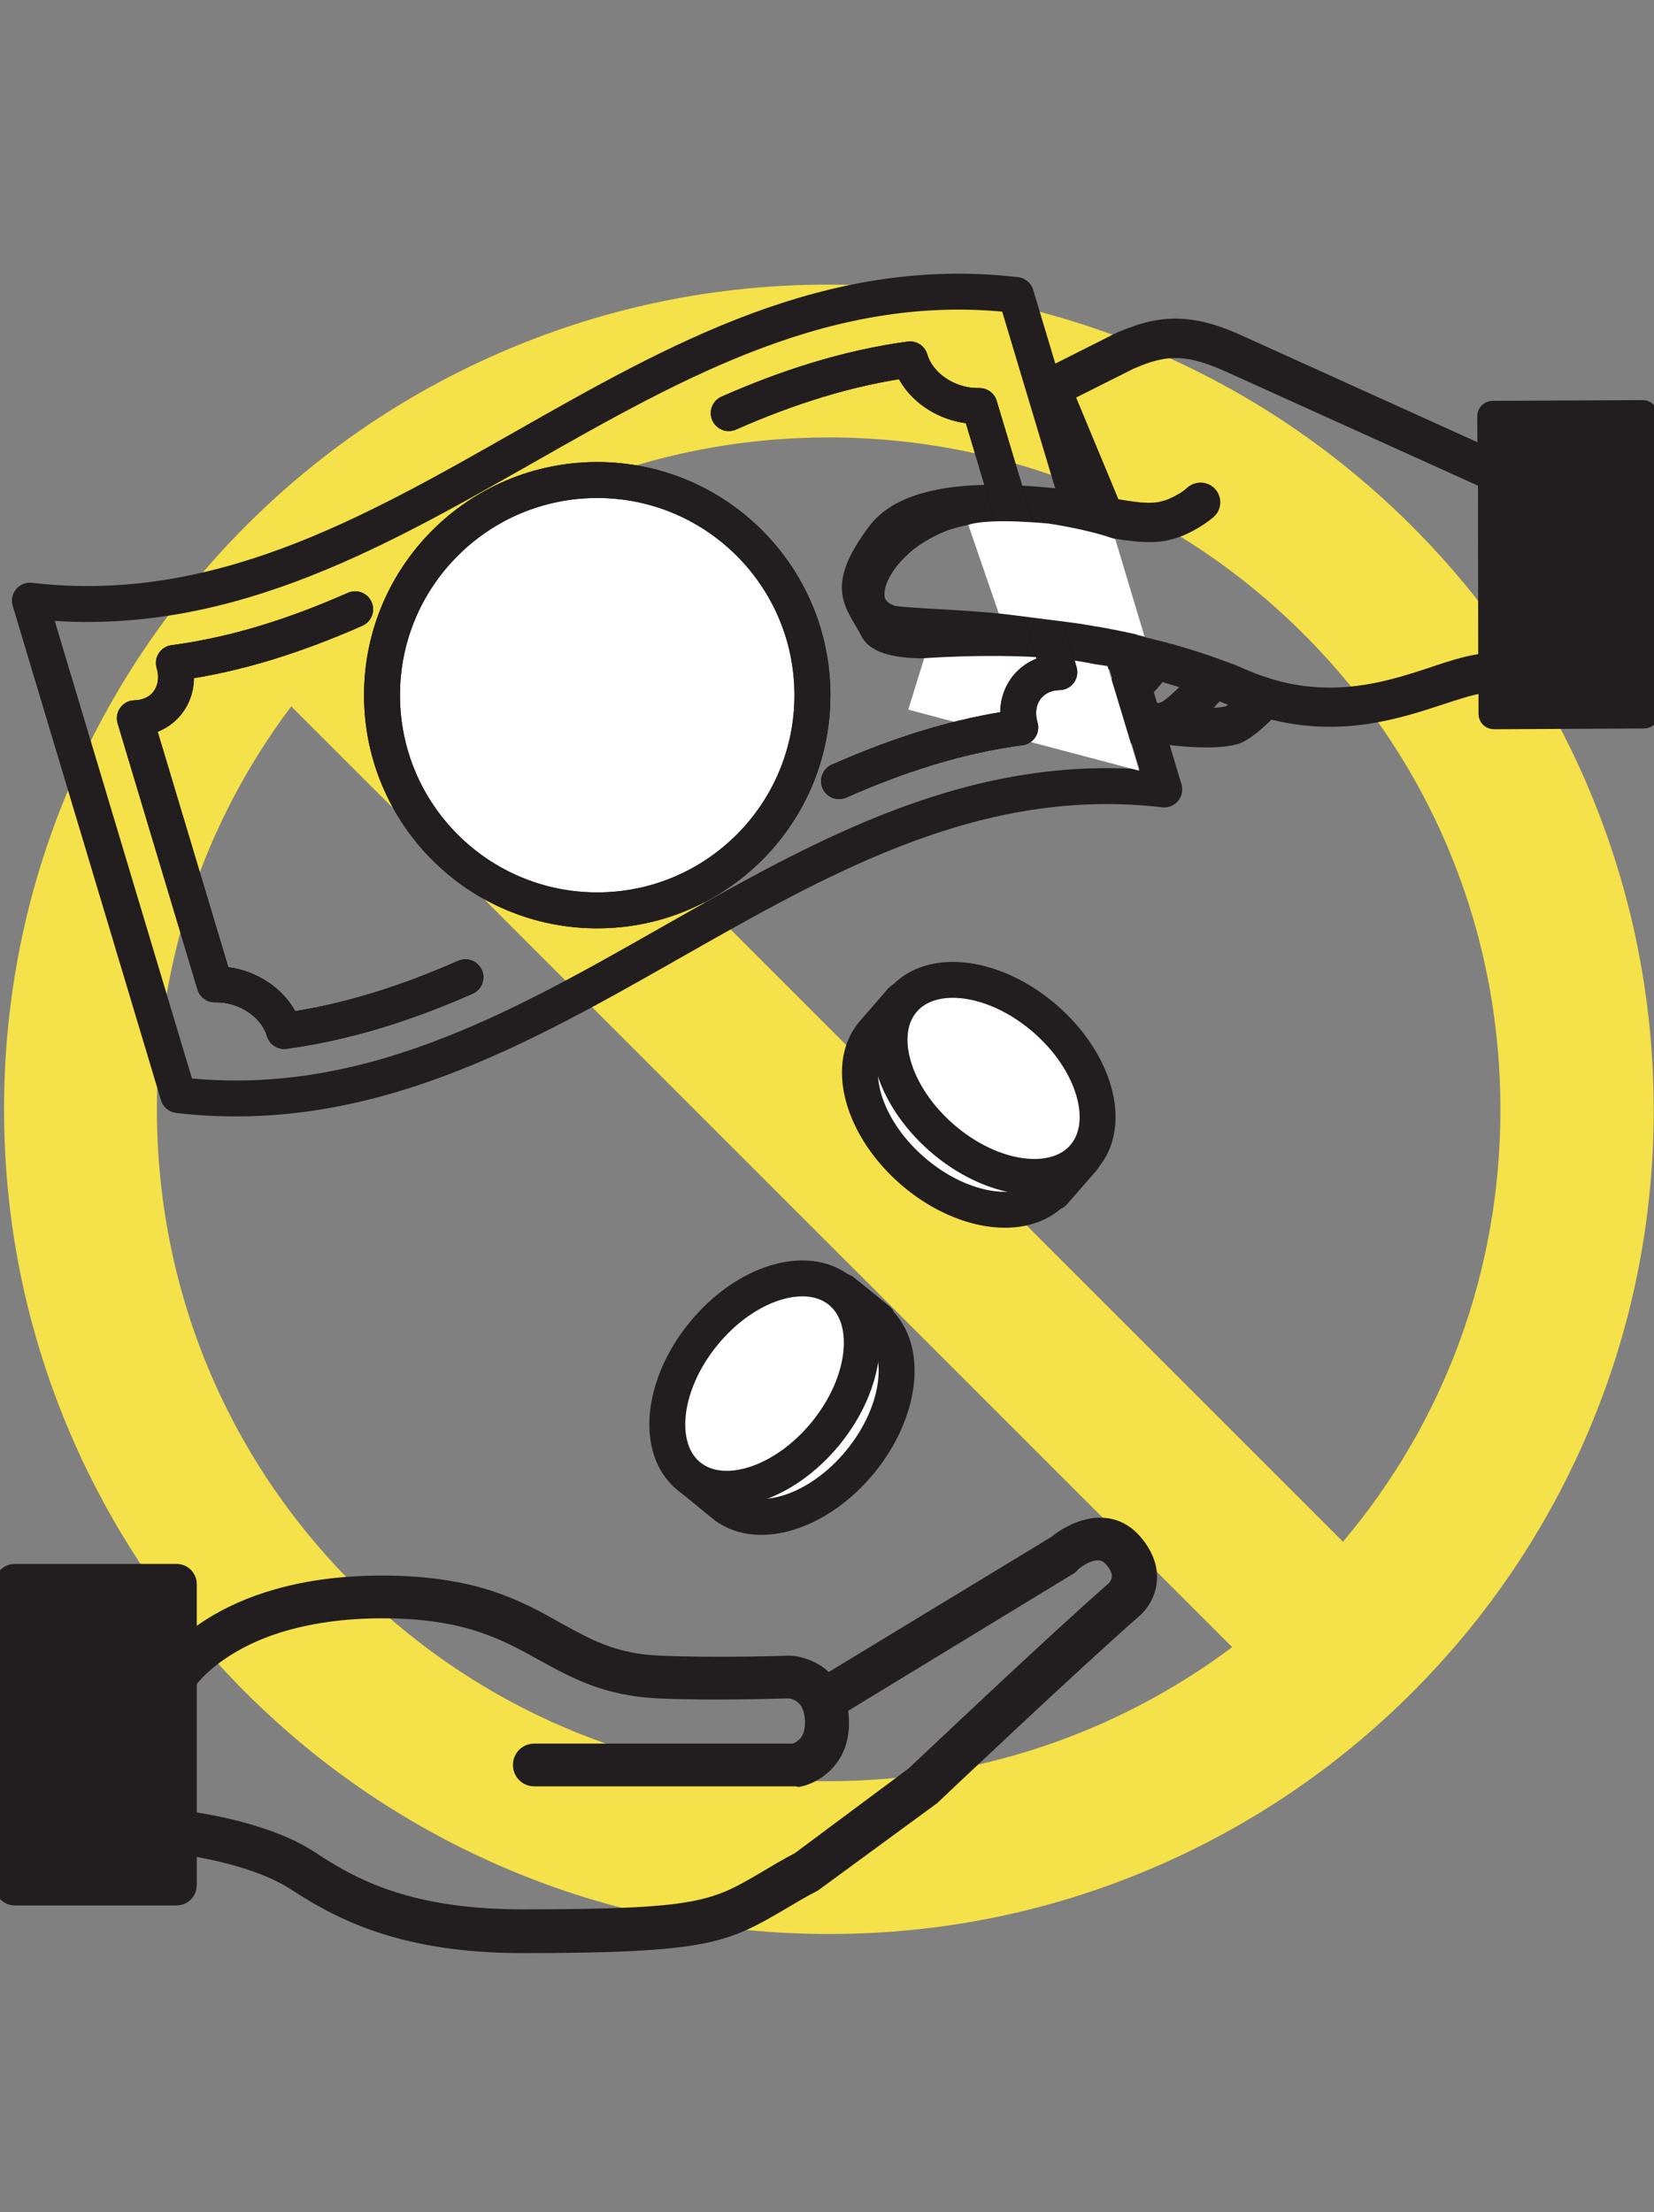
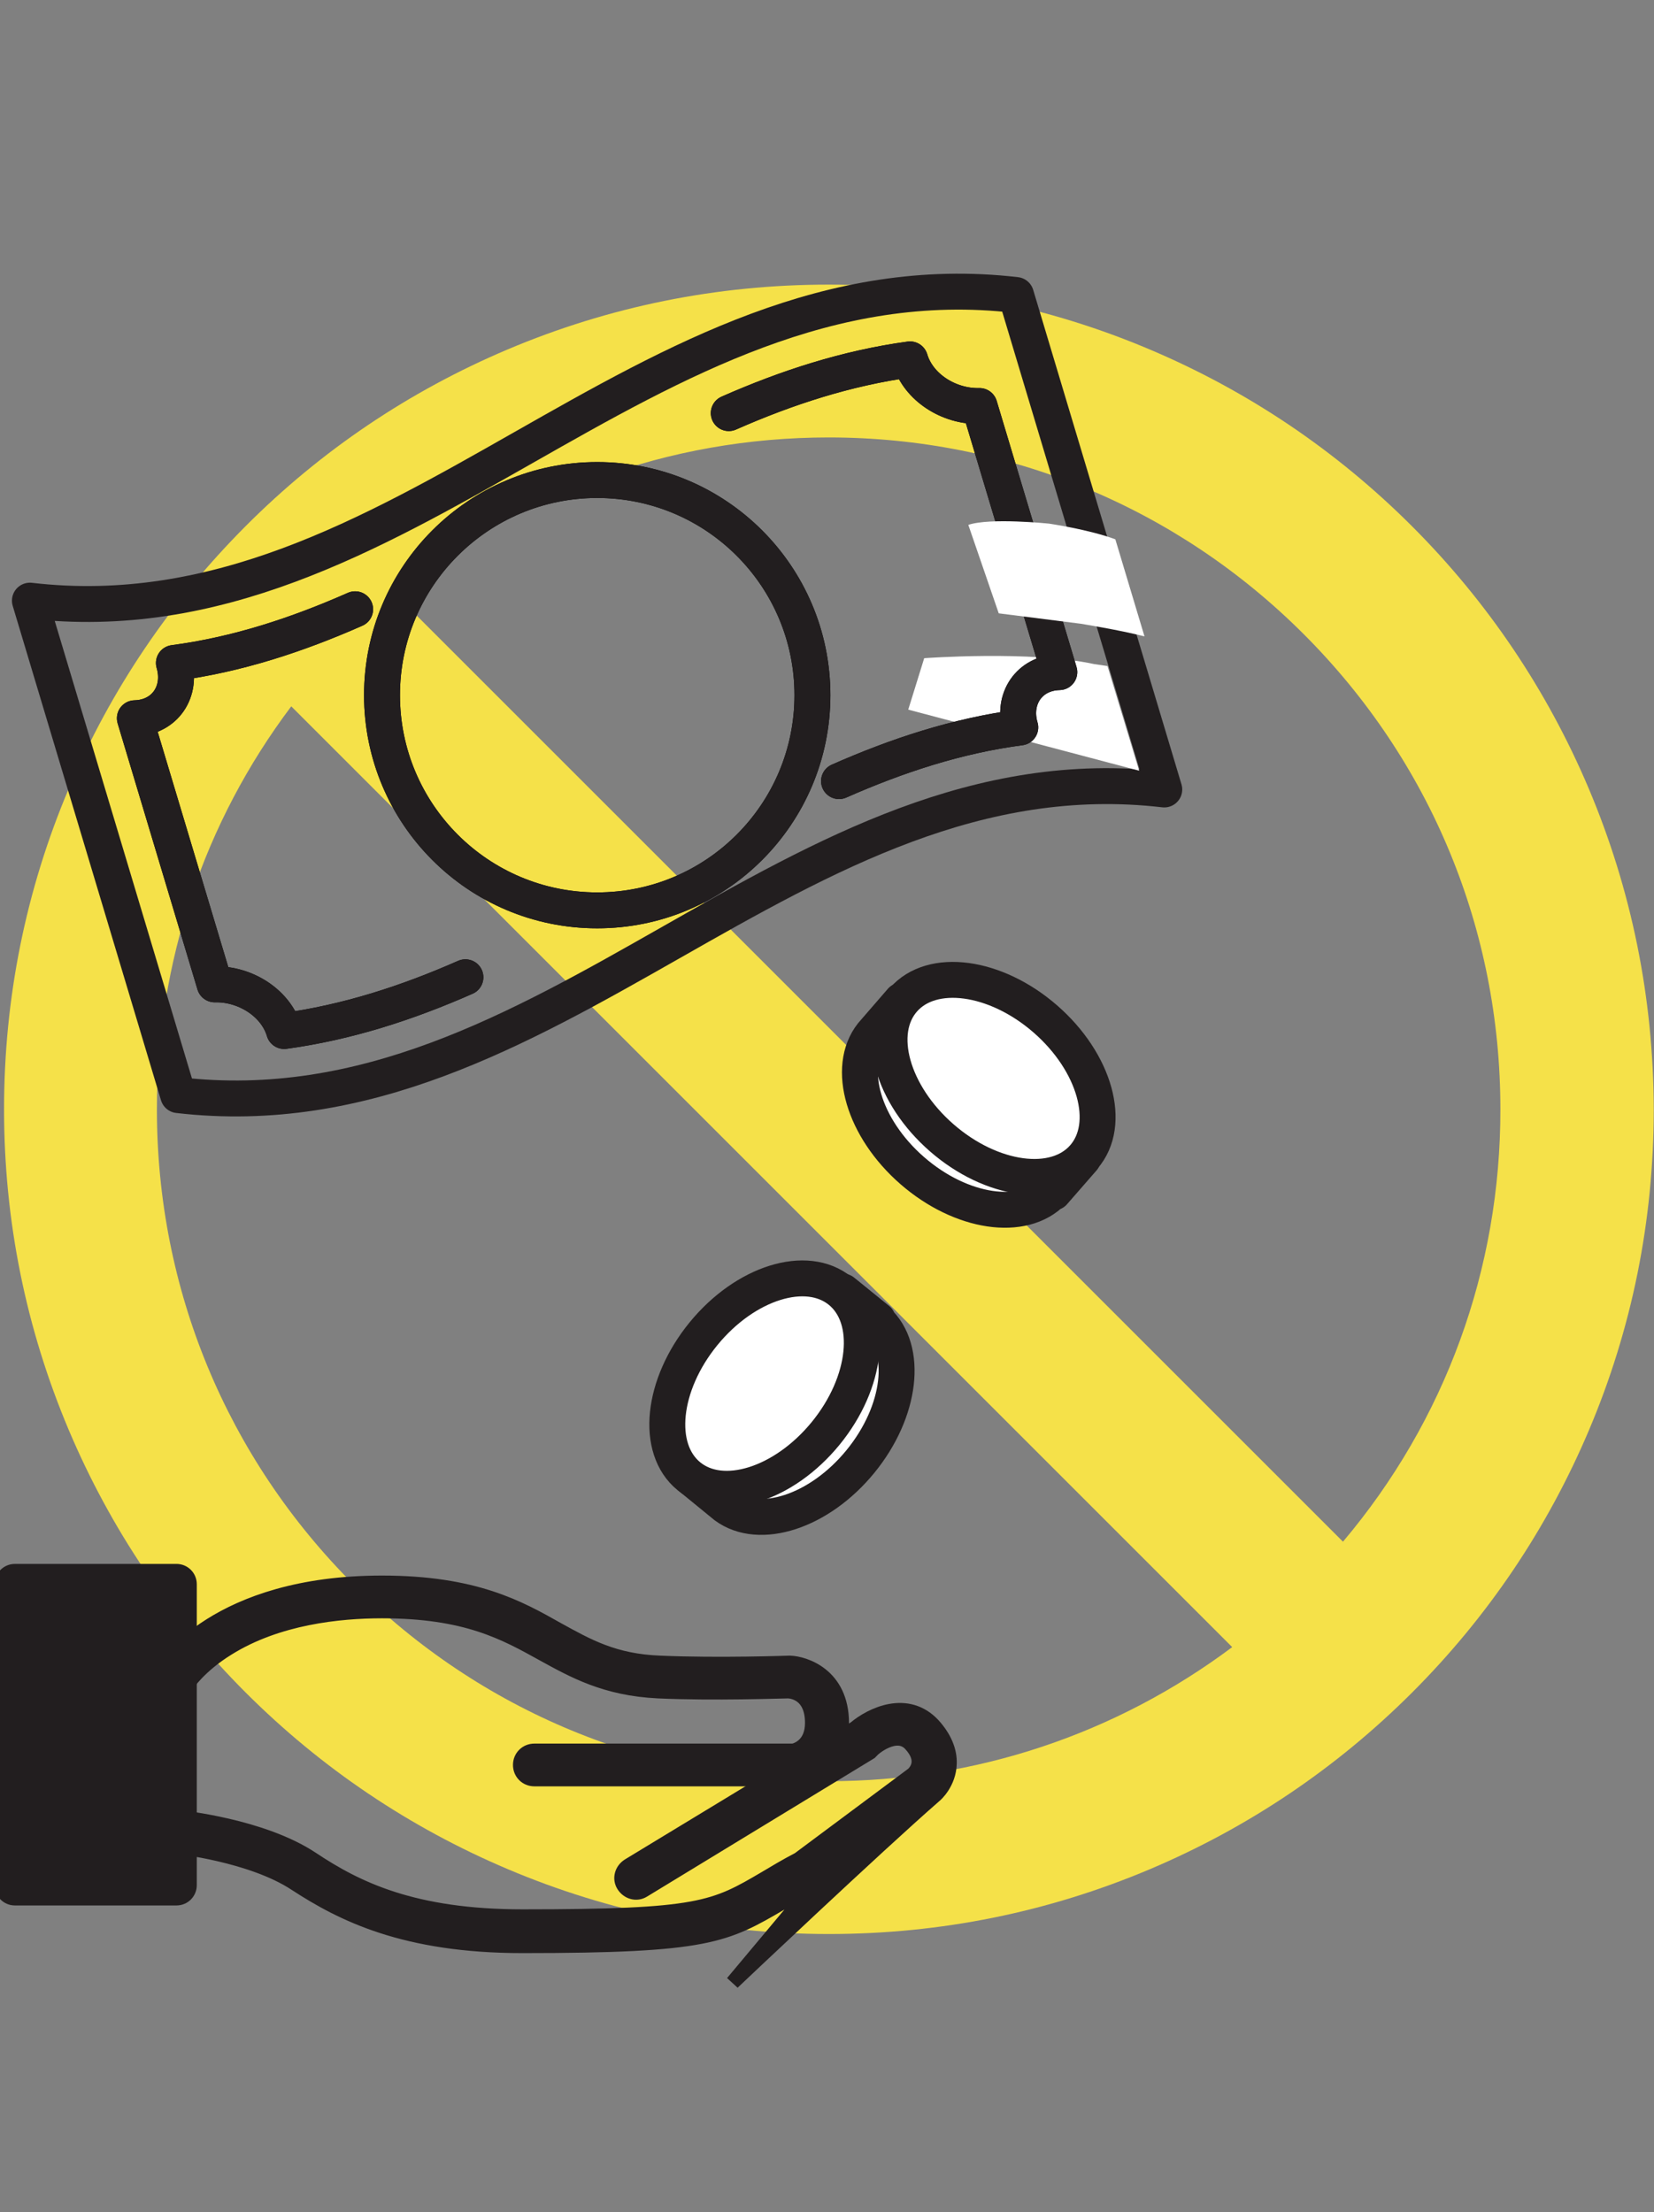
<svg xmlns="http://www.w3.org/2000/svg" version="1.1" id="レイヤー1" x="0px" y="0px" viewBox="0 0 652.5 872.8" style="enable-background:new 0 0 652.5 872.8;" xml:space="preserve">
  <rect x="0" y="0" width="652.5" height="872.8" fill="#808080" stroke="none" />
  <style type="text/css">
	.st0{fill:#F5E149;}
	.st1{fill:none;stroke:#221E1F;stroke-width:14.173;stroke-linecap:round;stroke-linejoin:round;stroke-miterlimit:10;}
	.st2{fill:#FFFFFF;}
	.st3{fill:none;stroke:#000000;stroke-width:14.173;stroke-linecap:round;stroke-linejoin:round;stroke-miterlimit:10;}
	.st4{fill:#221E1F;stroke:#221E1F;stroke-width:5.669;stroke-miterlimit:10;}
	.st5{fill:#FFFFFF;stroke:#000000;stroke-width:5.669;stroke-miterlimit:10;}
	.st6{stroke:#000000;stroke-width:5.669;stroke-miterlimit:10;}
	.st7{fill:#FFFFFF;stroke:#221E1F;stroke-width:14.173;stroke-linecap:round;stroke-linejoin:round;stroke-miterlimit:10;}
</style>
  <path class="st0" d="M626.7,311c-16.4-38.7-39.8-73.5-69.7-103.4s-64.7-53.3-103.4-69.7c-40.1-17-82.7-25.6-126.7-25.6  s-86.5,8.6-126.7,25.6c-38.7,16.4-73.5,39.8-103.3,69.7S43.6,272.3,27.2,311c-17,40.1-25.6,82.7-25.6,126.7  c0,43.9,8.6,86.5,25.6,126.7c16.4,38.7,39.8,73.5,69.7,103.4s64.7,53.3,103.4,69.7c40.1,17,82.7,25.6,126.7,25.6  s86.5-8.6,126.7-25.6c38.7-16.4,73.5-39.8,103.4-69.7s53.3-64.7,69.7-103.4c17-40.1,25.6-82.7,25.6-126.7  C652.3,393.8,643.7,351.2,626.7,311z M326.9,702.8c-70.8,0-137.4-27.6-187.4-77.6c-50.1-50.1-77.6-116.6-77.6-187.4  c0-58.2,18.6-113.4,53-159.1l371.2,371.2C440.4,684.1,385.1,702.8,326.9,702.8z M529.8,608.3L156.3,234.8  c47.7-40.2,107.5-62.2,170.6-62.2c70.8,0,137.4,27.6,187.4,77.6c50.1,50.1,77.6,116.6,77.6,187.4C592,500.8,570.1,560.6,529.8,608.3  z" />
  <g>
    <path class="st1" d="M459.3,311.5C312.5,294.4,217.2,449.2,70.3,432.1c-19.5-65-39-130-58.5-195.1   C158.7,254.1,254,99.3,400.8,116.4C420.3,181.4,439.8,246.5,459.3,311.5z" />
    <g>
      <g>
        <g>
          <g>
            <path class="st2" d="M227,276.8" />
          </g>
        </g>
-         <circle class="st2" cx="235.6" cy="274.3" r="84.9" />
      </g>
      <g>
        <g>
          <g>
            <path class="st3" d="M227,276.8" />
          </g>
        </g>
        <circle class="st3" cx="235.6" cy="274.3" r="84.9" />
      </g>
      <g>
        <g>
          <g>
            <path class="st1" d="M227,276.8" />
          </g>
        </g>
        <circle class="st1" cx="235.6" cy="274.3" r="84.9" />
      </g>
    </g>
-     <path class="st4" d="M424.9,196.1c-7.8,0.4-62.2-10-79.7,13.2s-8.5,29.2-2.8,40.5c5.7,11.4,39.8,5.7,39.8,5.7l-5.7,5   c-12.6,8.1-0.9,12.5-0.9,12.5c1.4,0.8,2.8,1.5,4.2,2.3c10.6,5.7,29.8,15.2,39.7,15.6c3.1,0.1,6.5-0.6,10.1-2.1   c6.7,1,15.5,2,22.9,1.8c1.1,0,2.2-0.1,3.3-0.2c2.2,0.3,4.6,0.6,7.1,0.9c8.4,0.9,17.8,1.3,24.1-0.3c0.7-0.2,1.4-0.4,2.1-0.8   c0,0,0,0,0,0c3.1-1.5,7.2-4.9,11.6-9.4c28,7.4,50.5,0.1,67.5-5.5c5.2-1.7,10-3.3,14.3-4.2c1.3-0.3,2.5-0.5,3.6-0.6l0,1.9l0,9.3   c0,1.8,1.5,3.2,3.2,3.2l59.3-0.3c1.8,0,3.2-1.5,3.2-3.2l-0.5-117.5c0-1.8-1.5-3.2-3.2-3.2l-59.3,0.3c-1.8,0-3.2,1.5-3.2,3.2   l0.1,14.7l-98-44.4c-14.7-6.5-25.4-7.6-37.9-3.7c-2.4,0.8-4.9,1.7-7.4,2.8l-0.1,0l-1.9,0.9L417,146.3l-7.7,5.4L424.9,196.1z    M428.2,278.6c-0.2,0.1-0.4,0.2-0.6,0.3c0,0,0,0-0.1,0c-3,1.5-5.7,2.2-7.7,2.1c0,0,0,0,0,0c-4.7-0.2-15.3-4.2-28.3-10.7   c-1.4-0.7-2.8-1.4-4.3-2.2l3.5-1.5l4.9-2l17.1-7.1l1.2-0.5c1.3,0.2,2.6,0.4,3.9,0.6c1.6,0.2,3.2,0.5,4.9,0.8   c7.9,1.3,16.1,2.9,24.5,4.9c-3.2,3.6-8.4,8.6-13.9,12.3C431.6,276.7,429.9,277.7,428.2,278.6z M458.6,279.9   c-0.6,0.2-1.4,0.3-2.2,0.4c-0.2,0-0.3,0-0.5,0.1c-3.2,0.4-7.6,0.4-12.7,0c0.8-0.6,1.6-1.3,2.3-1.9c5.4-4.6,9.8-9.5,12-12.6   c1.1,0.3,2.1,0.6,3.2,0.9c3.1,0.9,6.3,1.9,9.5,3c0,0,0.1,0,0.1,0c0,0.1-0.1,0.1-0.1,0.2c-4.8,5.2-9,8.8-11.1,9.8   C458.8,279.9,458.6,279.9,458.6,279.9z M484.8,281.2c-0.3,0.1-0.4,0.2-0.4,0.2c-2.7,0.7-7,0.9-12.4,0.7c2.7-2.5,5.5-5.5,8.3-8.7   c2.2,0.9,4.5,1.7,6.7,2.7c1,0.4,2.1,0.8,3.1,1.2C487.9,279.3,486,280.6,484.8,281.2z M586,260.6c-1,0.1-1.9,0.2-2.9,0.4   c-5,0.8-10.4,2.5-16.2,4.4c-0.6,0.2-1.1,0.4-1.7,0.6c-15.5,5.1-34.1,11.1-57,6.5c-1.8-0.4-3.6-0.8-5.4-1.3c-1.7-0.5-3.4-1-5.1-1.6   c-2.2-0.7-4.5-1.6-6.8-2.6c-1.3-0.6-2.7-1.1-4-1.7c-1.6-0.6-3.2-1.3-4.8-1.8c-1.6-0.6-3.2-1.2-4.9-1.8c-1.5-0.5-3-1-4.5-1.5   c-3.2-1-6.3-2-9.5-2.9c-0.6-0.2-1.2-0.4-1.9-0.5c-1.6-0.5-3.2-0.9-4.9-1.3c-5-1.3-9.9-2.5-14.7-3.5c-3.5-0.8-7.1-1.5-10.5-2.1   c-1.7-0.3-3.5-0.6-5.2-0.9c-1.3-0.2-2.6-0.4-3.9-0.6c-0.4-0.1-0.7-0.1-1.1-0.2c-1.7-0.3-3.4-0.5-5-0.7c-1.1-0.2-2.3-0.3-3.4-0.5   c-4-0.5-7.8-1-11.5-1.4c-1.7-0.2-3.5-0.4-5.1-0.5c-1.8-0.2-3.5-0.3-5.1-0.5c-8.5-0.7-16.1-1.2-22.4-1.5c-6.1-0.4-11.9-0.7-14.9-1.1   c-0.8-0.1-1.3-0.2-1.7-0.4c-1.3-0.4-2.2-0.9-3-1.5c-2.4-1.7-2.8-3.9-2.8-5.5c-0.1-4.9,3.2-11.2,8.9-16.8c2.2-2.2,4.8-4.3,7.7-6.1   c3-1.9,6.3-3.6,9.9-5c7.2-2.6,15.5-3.7,23.9-3.7c1.8,0,3.5,0,5.2,0.1c1.7,0.1,3.3,0.2,4.9,0.3c1.7,0.1,3.3,0.3,4.9,0.5   c1.4,0.2,2.8,0.4,4.2,0.6c2.2,0.4,4.4,0.8,6.4,1.2c0.8,0.2,1.5,0.4,2.3,0.5c1.5,0.4,2.9,0.7,4.4,1.1c1.1,0.3,2.2,0.5,3.3,0.8   c1.9,0.4,3.9,0.8,5.8,1.2c0,0,0,0,0.1,0c1.9,0.4,3.8,0.7,5.7,1c0.1,0,0.2,0,0.3,0c2.4,0.3,4.8,0.6,7.1,0.7c2,0.1,4,0.1,5.7-0.1   c3.7-0.3,7.2-1.4,10.4-2.9c3-1.4,5.7-3.1,7.9-4.7c0.4-0.3,0.8-0.6,1.1-0.9c0.1-0.1,0.2-0.2,0.4-0.3c0.1-0.1,0.2-0.2,0.3-0.2   c0.4-0.4,0.7-0.8,1-1.2c0.2-0.4,0.4-0.8,0.5-1.3c0.2-0.7,0.2-1.4,0.1-2.1c-0.2-0.9-0.5-1.7-1.2-2.4c-0.5-0.6-1.1-1-1.8-1.3   c-1.7-0.7-3.7-0.4-5.2,0.9c-0.7,0.6-1.5,1.3-2.4,1.9c-0.6,0.4-1.2,0.8-1.8,1.1c-2.1,1.2-4.5,2.4-7,3c-1.1,0.3-2.1,0.5-3.2,0.6   c-2,0.2-4.3,0.1-6.8-0.1c-0.2,0-0.4,0-0.6-0.1c-2.9-0.3-6-0.8-9.3-1.4l-0.6-1.4l-1.9-4.6l-15.8-38l25.1-12.6l0.5-0.2   c3.2-1.4,6.2-2.5,9-3.2c9-2.3,16.8-0.9,28.3,4.1l102.1,46.2L586,260.6z" />
    <path class="st2" d="M364.6,259.7c0,0,42-3.1,66.9,2.3l5.4,0.8l12.5,41.3l-91.1-24.1L364.6,259.7z" />
    <g>
      <g>
        <path class="st3" d="M287.5,163c22.9-10.1,46.6-17.8,71.5-21.2c3.3,11.1,15.4,18.7,27.4,18.4c10.5,35,21,70,31.5,105     c-12,0.3-18.7,10.7-15.4,21.8c-25,3.3-48.6,11.1-71.5,21.2" />
        <path class="st3" d="M183.6,385.6c-22.9,10.1-46.6,17.8-71.5,21.2c-3.3-11.1-15.4-18.7-27.4-18.4c-10.5-35-21-70-31.5-105     c12-0.3,18.7-10.7,15.4-21.8c25-3.3,48.6-11.1,71.5-21.2" />
      </g>
      <g>
        <path class="st1" d="M287.5,163c22.9-10.1,46.6-17.8,71.5-21.2c3.3,11.1,15.4,18.7,27.4,18.4c10.5,35,21,70,31.5,105     c-12,0.3-18.7,10.7-15.4,21.8c-25,3.3-48.6,11.1-71.5,21.2" />
        <path class="st1" d="M183.6,385.6c-22.9,10.1-46.6,17.8-71.5,21.2c-3.3-11.1-15.4-18.7-27.4-18.4c-10.5-35-21-70-31.5-105     c12-0.3,18.7-10.7,15.4-21.8c25-3.3,48.6-11.1,71.5-21.2" />
      </g>
    </g>
    <path class="st2" d="M451.5,251.1L440,212.8c-10.4-3.9-26.2-6.2-26.2-6.2s-23.3-2.4-31.8,0.5L394,242l32.3,4.1   C426.3,246.1,441.8,248.6,451.5,251.1z" />
  </g>
  <g>
    <g>
      <g>
        <path class="st4" d="M313.8,702h-103c-3.2,0-5.6-2.5-5.6-5.6c0-3.2,2.5-5.6,5.6-5.6H313c2-0.5,7.4-2.7,7.4-11     c0-10.8-6.9-12.3-9.3-12.5c-2.9,0-29.2,1-51.5,0c-20.8-1-33.4-8.1-45.4-14.7c-15-8.3-30.2-16.9-63.5-16.9     c-16.9,0-41.2,2.5-60.8,14.7c-11.5,7.1-16.2,14.5-16.2,14.5c-1.7,2.7-5.2,3.4-7.8,2c-2.7-1.7-3.4-5.2-2-7.8     c0.7-1.5,21.6-34.6,86.8-34.6c36.5,0,54,9.8,69.2,18.4c12,6.6,22.3,12.5,40.5,13.2c23.3,1,50.5,0,50.8,0c0.2,0,0.2,0,0.5,0     c5.6,0.2,20.4,4.7,20.4,23.8c0,15-11,21.1-16.9,22.3C314.3,702,314,702,313.8,702z" />
-         <path class="st4" d="M206.1,767.8c-46.4,0-71.1-12.5-89.5-24.5c-17.4-11.5-47.1-14.7-47.3-14.7c-3.2-0.2-5.4-3.2-5.2-6.4     s3.2-5.4,6.4-5.2c1.2,0.2,32.9,3.4,52.5,16.4c17.7,11.8,40,22.8,83.2,22.8c69.9,0,75.5-3.2,95.9-15.2c3.7-2.2,7.8-4.7,13-7.4     l45.1-33.6c4.2-3.9,56.7-53.7,79-73.1c1.5-1.5,4.7-5.6-1-11.8c-5.6-6.1-15,2-15.2,2.5c-0.2,0.2-0.5,0.5-0.7,0.7l-89.5,54.5     c-2.7,1.7-6.1,0.7-7.8-2s-0.7-6.1,2-7.8l89.3-54.2c6.4-5.4,20.6-12.3,30.9-1.2c4.4,4.9,6.6,10.1,6.4,15.2     c-0.2,7.6-5.4,12.3-6.1,12.8c-22.8,19.9-78.5,72.6-79,73.1c-0.2,0.2-0.2,0.2-0.5,0.5L321.9,743c-0.2,0.2-0.5,0.2-0.7,0.5     c-5.2,2.7-9.3,5.2-13,7.4C286.1,763.8,279.2,767.8,206.1,767.8z" />
+         <path class="st4" d="M206.1,767.8c-46.4,0-71.1-12.5-89.5-24.5c-17.4-11.5-47.1-14.7-47.3-14.7c-3.2-0.2-5.4-3.2-5.2-6.4     s3.2-5.4,6.4-5.2c1.2,0.2,32.9,3.4,52.5,16.4c17.7,11.8,40,22.8,83.2,22.8c69.9,0,75.5-3.2,95.9-15.2c3.7-2.2,7.8-4.7,13-7.4     l45.1-33.6c1.5-1.5,4.7-5.6-1-11.8c-5.6-6.1-15,2-15.2,2.5c-0.2,0.2-0.5,0.5-0.7,0.7l-89.5,54.5     c-2.7,1.7-6.1,0.7-7.8-2s-0.7-6.1,2-7.8l89.3-54.2c6.4-5.4,20.6-12.3,30.9-1.2c4.4,4.9,6.6,10.1,6.4,15.2     c-0.2,7.6-5.4,12.3-6.1,12.8c-22.8,19.9-78.5,72.6-79,73.1c-0.2,0.2-0.2,0.2-0.5,0.5L321.9,743c-0.2,0.2-0.5,0.2-0.7,0.5     c-5.2,2.7-9.3,5.2-13,7.4C286.1,763.8,279.2,767.8,206.1,767.8z" />
        <g>
          <rect x="24.6" y="646.1" class="st5" width="44.4" height="88.8" />
          <path class="st6" d="M69,740.5H24.6c-3.2,0-5.6-2.5-5.6-5.6v-88.8c0-3.2,2.5-5.6,5.6-5.6H69c3.2,0,5.6,2.5,5.6,5.6v88.8      C74.9,738.1,72.2,740.5,69,740.5z M30.5,729h32.9v-77.3H30.5V729z" />
        </g>
      </g>
      <path class="st6" d="M54,669.9c0,3.9-3.2,7.1-7.1,7.1s-7.1-3.2-7.1-7.1c0-3.9,3.2-7.1,7.1-7.1S54,666,54,669.9z" />
    </g>
    <path class="st4" d="M69.6,749H5.9c-2.9,0-5.2-2.3-5.2-5.2V625.1c0-2.9,2.3-5.2,5.2-5.2h63.7c2.9,0,5.2,2.3,5.2,5.2v118.7   C74.8,746.7,72.5,749,69.6,749z" />
  </g>
  <g>
    <path class="st7" d="M427.2,457.2l-14.2-12.3c-3.4-8.3-9.3-16.7-17.5-23.9c-8.2-7.1-17.4-11.9-26-14.1l-13.9-12.1L344,408.2l0,0   c-10.3,13.1-3.4,36.9,15.9,53.7c19.3,16.8,43.8,20.4,55.4,8.3l0.3,0.3L427.2,457.2z" />
    <ellipse transform="matrix(0.657 -0.754 0.754 0.657 -186.119 441.64)" class="st7" cx="391.9" cy="425.2" rx="31.1" ry="47.2" />
  </g>
  <g>
    <path class="st7" d="M332.5,509.6l-11.9,14.5c-8.2,3.6-16.4,9.8-23.3,18.2c-6.9,8.4-11.3,17.7-13.3,26.5L272.5,583l13.7,11.2l0,0   c13.4,9.9,37,2.3,53.2-17.5c16.2-19.8,19-44.4,6.6-55.6l0.3-0.3L332.5,509.6z" />
    <ellipse transform="matrix(0.633 -0.774 0.774 0.633 -311.886 433.882)" class="st7" cx="301.7" cy="545.9" rx="47.2" ry="31.1" />
  </g>
</svg>